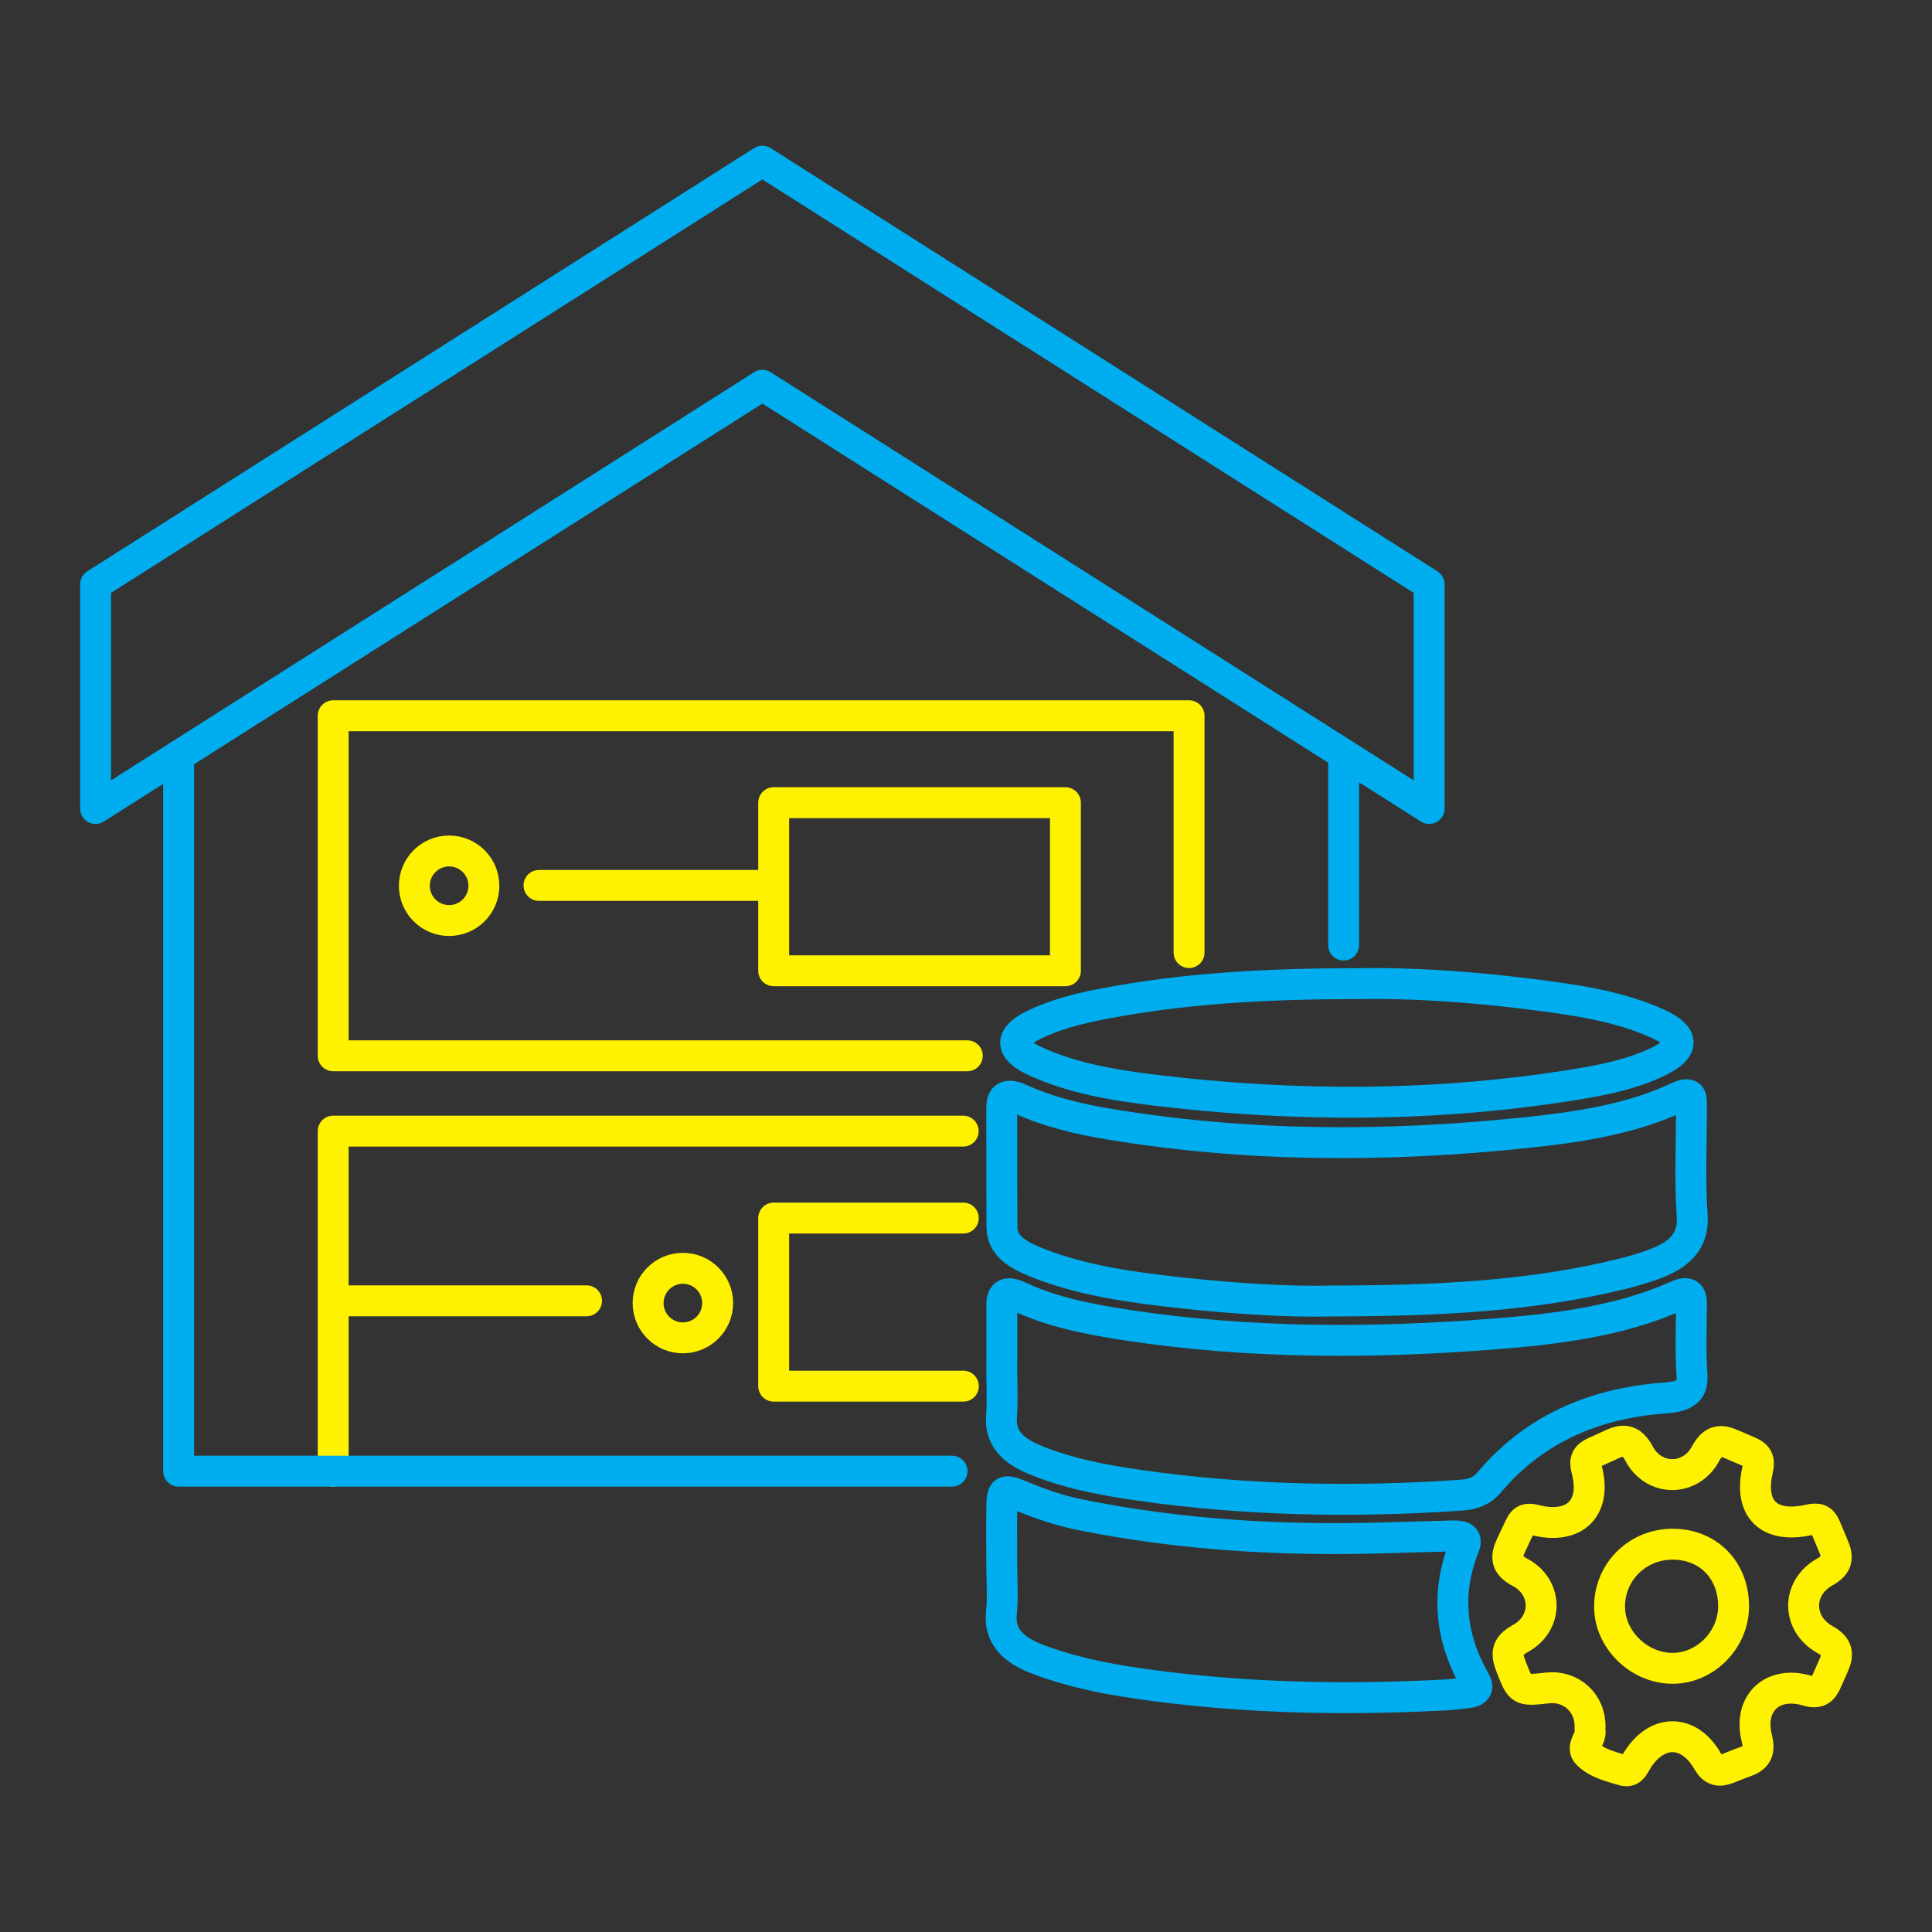
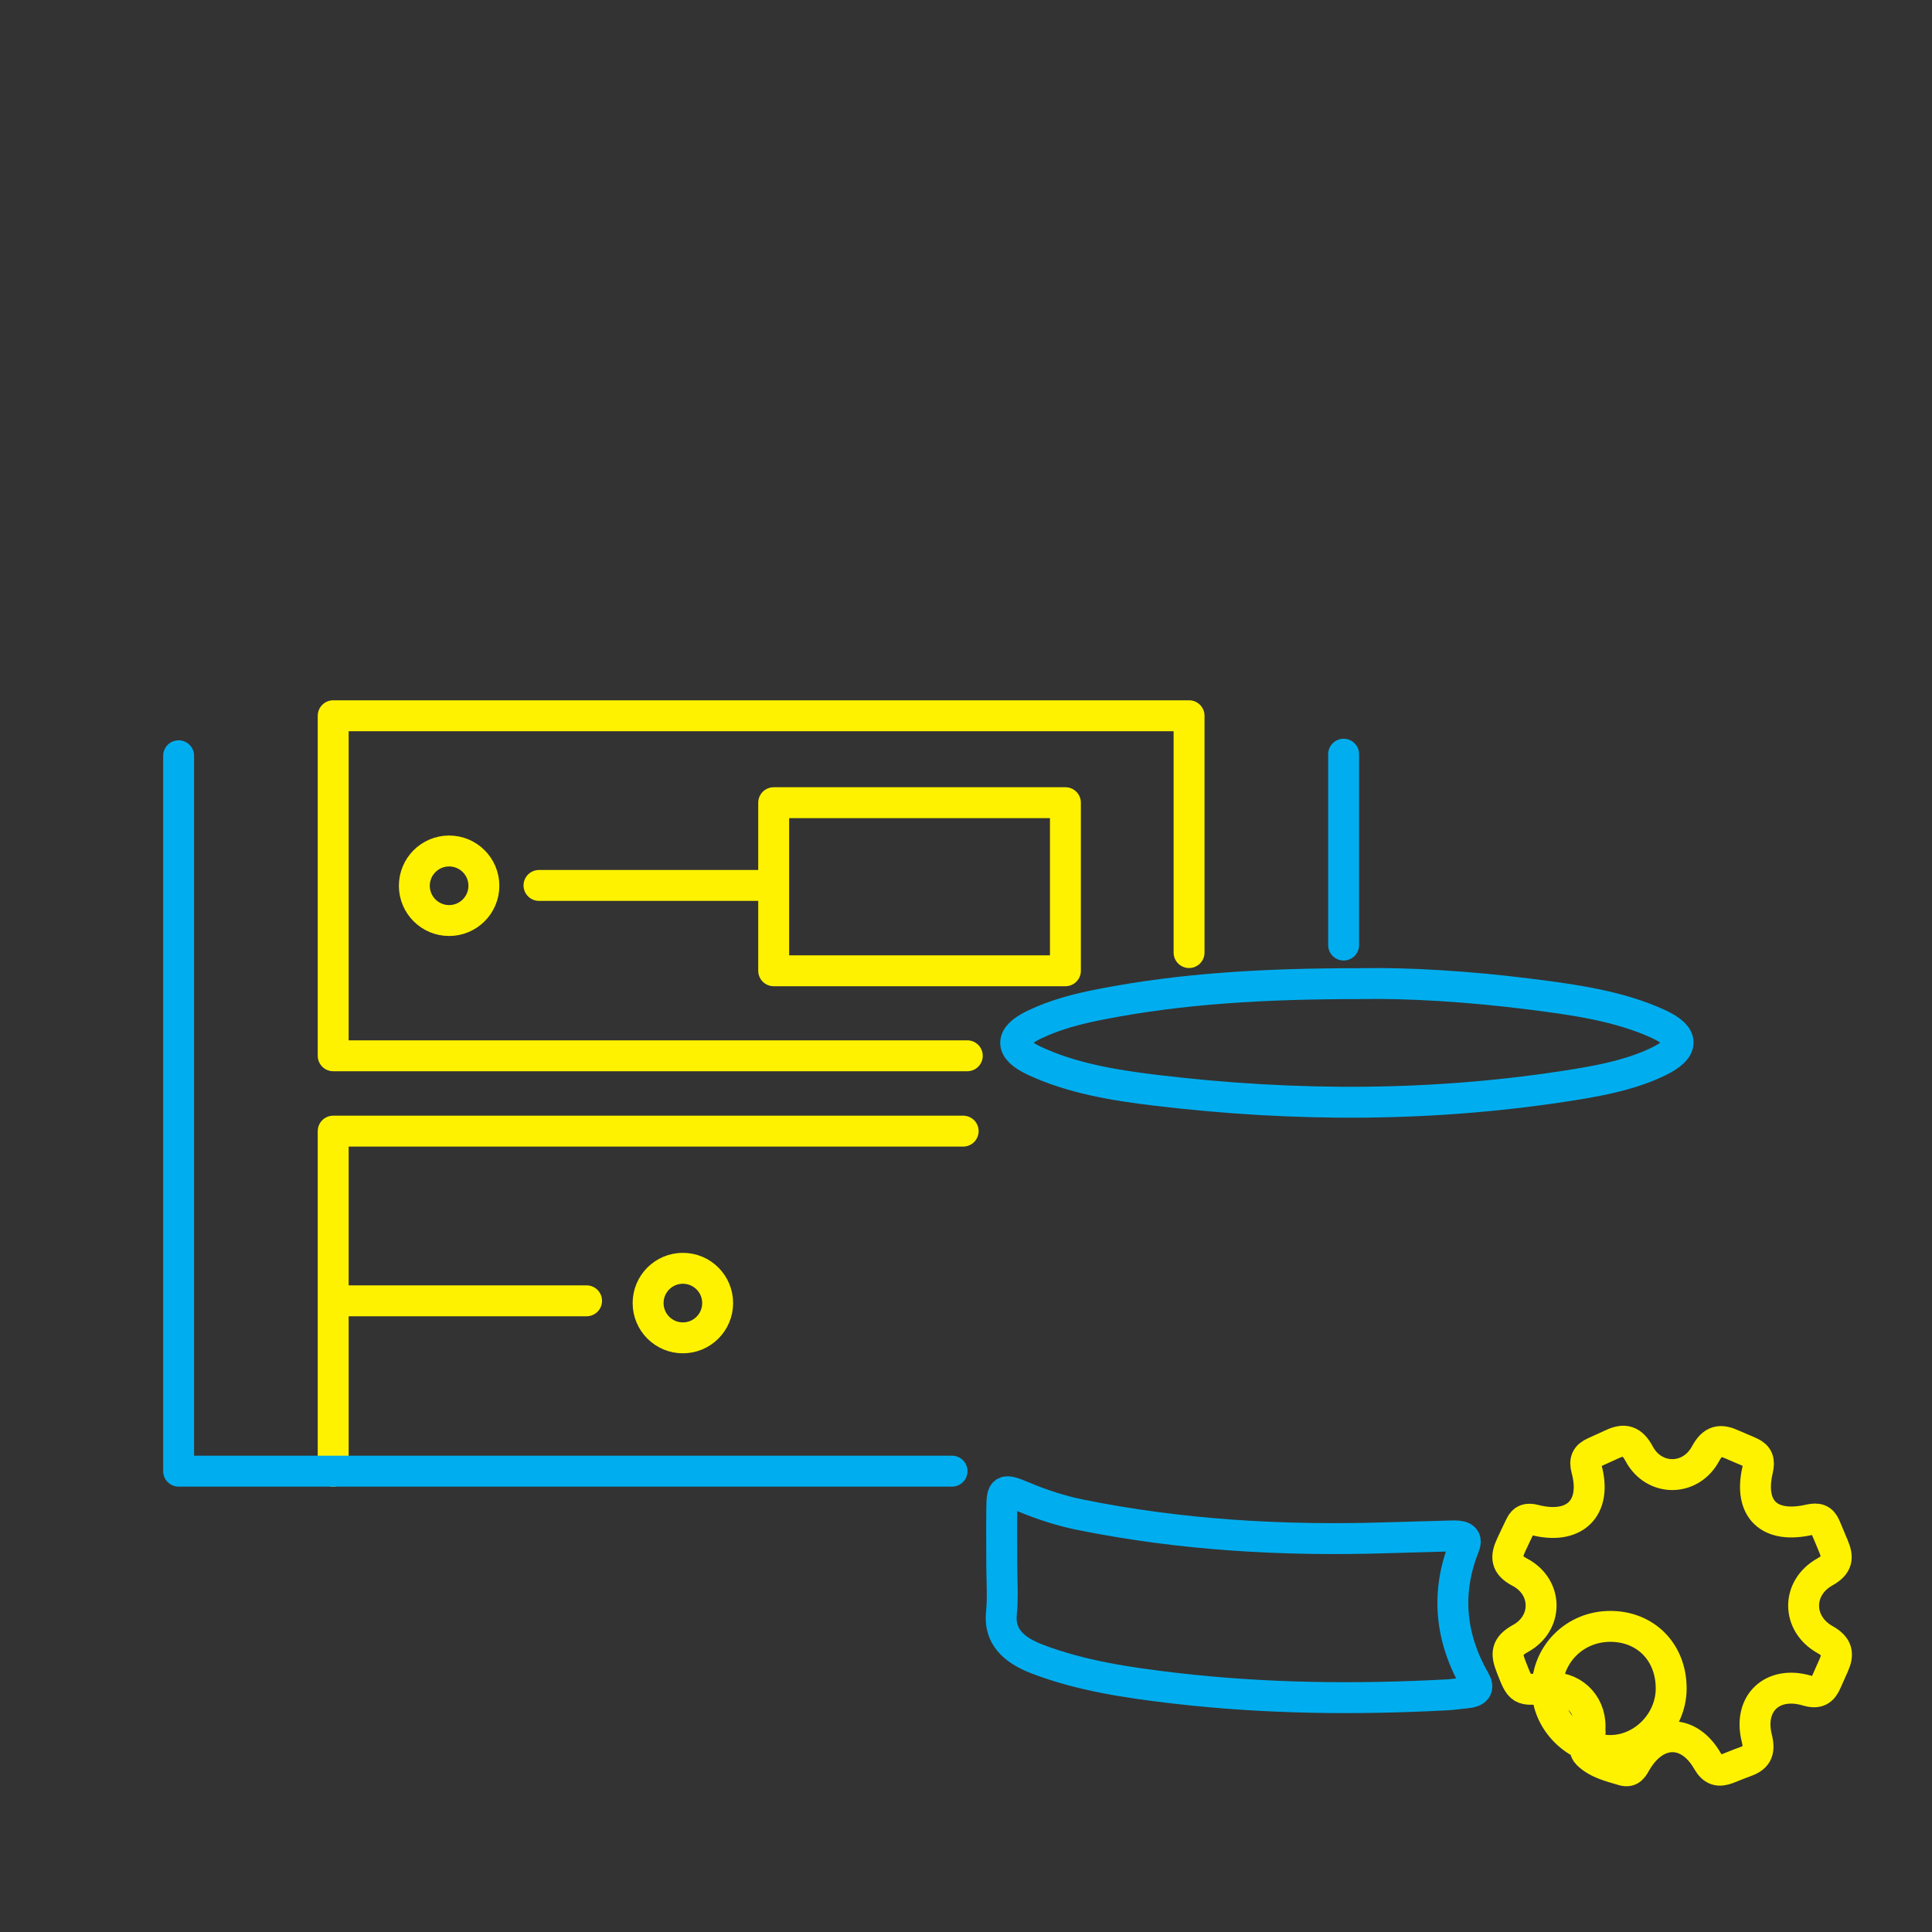
<svg xmlns="http://www.w3.org/2000/svg" id="icons" viewBox="0 0 1000 1000">
  <rect x="0" y="0" width="1000" height="1000" fill="#333333" stroke="none" />
  <defs>
    <style>
      .cls-1 {
        stroke: #00aeef;
      }

      .cls-1, .cls-2 {
        fill: none;
        stroke-linecap: round;
        stroke-linejoin: round;
        stroke-width: 16px;
      }

      .cls-2 {
        stroke: #fff200;
      }
    </style>
  </defs>
  <g>
-     <path class="cls-1" d="M688.71,673.39c57-.07,105.04-2.63,151.59-14.21,5.06-1.26,10.03-2.79,14.87-4.48,14.09-4.93,21.63-12.36,20.7-25.48-1.34-18.82-.29-37.74-.4-56.61-.02-3.31.99-8.43-6.95-4.7-24.36,11.46-51.68,15.53-79.2,18.4-72.08,7.51-144.04,7.41-215.48-4.51-15.65-2.61-30.97-6.24-44.89-12.57-7.02-3.2-10.47-2.51-10.44,4.27.08,20.65-.03,41.29.11,61.94.06,9.34,8.34,14.16,17.73,17.93,24.04,9.66,50.34,13.13,76.73,15.98,27.89,3.01,55.95,4.59,75.63,4.04Z" />
-     <path class="cls-1" d="M518.5,706.97c0,8.84.49,17.71-.13,26.53-.71,10.12,5.09,16.84,16.03,21.55,17.21,7.4,36.01,10.97,55.11,13.71,55.29,7.93,110.93,8.97,166.84,5.14,6.72-.46,10.93-2.43,14.65-6.83,21.43-25.39,51.31-40.63,90.68-43.46,10.18-.73,14.74-3.34,14.09-11.92-.94-12.34-.27-24.75-.29-37.14,0-4.08-1.38-6.56-7.35-3.88-29.41,13.17-62.18,17.26-95.08,19.83-63,4.91-125.98,4.95-188.49-4.43-19.83-2.98-39.41-6.71-56.96-14.9-6.51-3.04-9.03-1.42-9.05,3.96-.03,10.61,0,21.23,0,31.84-.02,0-.04,0-.06,0Z" />
    <path class="cls-1" d="M518.5,809.32c0,8.54.69,17.13-.17,25.62-1.18,11.7,5.72,18.9,18.6,23.82,22.48,8.59,46.7,12.21,71.14,15.05,46.76,5.44,93.77,5.95,140.88,3.44,3.4-.18,6.76-.74,10.15-1.04,5.13-.46,6.44-2.52,4.41-6.07-13.04-22.73-15.13-45.99-5.62-69.8,1.99-4.98-1.67-5.49-6.55-5.34-11.39.35-22.78.61-34.17.96-53.4,1.66-106.22-1.45-158.07-11.94-10.28-2.08-20.1-5.34-29.51-9.29-10.14-4.25-10.93-3.89-11.06,5.42-.14,9.72-.03,19.44-.03,29.16Z" />
-     <path class="cls-2" d="M800.8,873.7c-13.96,1.54-13.76,1.47-18.64-11.02-2.55-6.52-2.76-10.44,4.79-14.58,14.48-7.93,14.23-26.72-.32-34.34-7.38-3.87-7.21-8.03-4.46-14.03,1.54-3.36,3.16-6.69,4.76-10.03,1.57-3.27,3.59-3.94,7.43-2.96,20.62,5.3,32.31-6.11,26.88-26.27-1.27-4.71.08-6.97,3.97-8.73,3.09-1.39,6.19-2.78,9.26-4.22,6.31-2.95,10.26-1.96,13.96,4.96,7.66,14.33,26.57,14.39,34.34,0,3.84-7.11,7.77-7.55,13.94-4.73,3.08,1.41,6.26,2.6,9.33,4.03,3.88,1.81,4.8,4.28,3.72,8.9-4.77,20.42,5.9,30.72,26.79,25.94,4.17-.95,6.52-.27,8.13,3.43,1.47,3.39,2.86,6.82,4.3,10.23,2.42,5.73,2.39,9.54-4.4,13.33-14.76,8.24-14.66,26.79.05,35.04,6.55,3.67,7.09,7.51,4.47,13.34-1.27,2.81-2.54,5.62-3.76,8.45-1.96,4.55-4.39,6.29-10.01,4.62-17.85-5.29-30.55,6.49-26.02,24.59,1.84,7.35-.27,10.24-6.38,12.36-2.91,1.01-5.74,2.25-8.62,3.35-4.61,1.77-7.67,1.13-10.51-3.84-9.74-17.01-26.84-16.71-36.86.4-1.67,2.85-2.83,5.56-6.84,4.36-6.51-1.95-13.44-3.54-18.32-8.37-3.74-3.7,1.88-7.91,1.24-12.14-.09-.6-.01-1.23-.01-1.85.23-12.51-9.76-21.61-22.16-20.24ZM833.1,831.16c-.25,17.17,14.97,32.3,32.55,32.36,16.95.07,31.56-14.65,31.65-31.91.11-18.82-13.07-32.34-31.53-32.34-18.05,0-32.41,14.01-32.67,31.88Z" />
+     <path class="cls-2" d="M800.8,873.7c-13.96,1.54-13.76,1.47-18.64-11.02-2.55-6.52-2.76-10.44,4.79-14.58,14.48-7.93,14.23-26.72-.32-34.34-7.38-3.87-7.21-8.03-4.46-14.03,1.54-3.36,3.16-6.69,4.76-10.03,1.57-3.27,3.59-3.94,7.43-2.96,20.62,5.3,32.31-6.11,26.88-26.27-1.27-4.71.08-6.97,3.97-8.73,3.09-1.39,6.19-2.78,9.26-4.22,6.31-2.95,10.26-1.96,13.96,4.96,7.66,14.33,26.57,14.39,34.34,0,3.84-7.11,7.77-7.55,13.94-4.73,3.08,1.41,6.26,2.6,9.33,4.03,3.88,1.81,4.8,4.28,3.72,8.9-4.77,20.42,5.9,30.72,26.79,25.94,4.17-.95,6.52-.27,8.13,3.43,1.47,3.39,2.86,6.82,4.3,10.23,2.42,5.73,2.39,9.54-4.4,13.33-14.76,8.24-14.66,26.79.05,35.04,6.55,3.67,7.09,7.51,4.47,13.34-1.27,2.81-2.54,5.62-3.76,8.45-1.96,4.55-4.39,6.29-10.01,4.62-17.85-5.29-30.55,6.49-26.02,24.59,1.84,7.35-.27,10.24-6.38,12.36-2.91,1.01-5.74,2.25-8.62,3.35-4.61,1.77-7.67,1.13-10.51-3.84-9.74-17.01-26.84-16.71-36.86.4-1.67,2.85-2.83,5.56-6.84,4.36-6.51-1.95-13.44-3.54-18.32-8.37-3.74-3.7,1.88-7.91,1.24-12.14-.09-.6-.01-1.23-.01-1.85.23-12.51-9.76-21.61-22.16-20.24Zc-.25,17.17,14.97,32.3,32.55,32.36,16.95.07,31.56-14.65,31.65-31.91.11-18.82-13.07-32.34-31.53-32.34-18.05,0-32.41,14.01-32.67,31.88Z" />
    <path class="cls-1" d="M704.15,509.13c-50.07-.01-92.43,2.53-134.01,10.61-12.22,2.37-24.15,5.46-34.9,10.66-12.71,6.15-12.75,12.63.13,18.65,19.27,9.01,40.97,12.66,62.77,15.27,72.75,8.74,145.43,8.69,217.73-3.05,14.87-2.41,29.68-5.55,42.74-11.93,13.25-6.47,13.37-13.07-.14-19.28-20.33-9.35-43.34-12.55-66.24-15.46-31.57-4.01-63.39-5.96-88.07-5.48Z" />
  </g>
  <line class="cls-1" x1="695.46" y1="489.16" x2="695.46" y2="390.37" />
-   <polygon class="cls-1" points="394.6 199.41 695.46 390.37 739.73 418.47 739.73 302.47 485.97 141.41 394.6 83.41 303.22 141.41 49.46 302.47 49.46 418.47 92.46 391.18 394.6 199.41" />
  <polyline class="cls-2" points="500.67 546.47 172.46 546.47 172.46 370.47 615.46 370.47 615.46 493.05" />
  <polyline class="cls-2" points="172.46 761.47 172.46 673.3 172.46 585.47 498.54 585.47" />
  <rect class="cls-2" x="400.46" y="415.47" width="151" height="87" />
-   <polyline class="cls-2" points="498.6 630.47 400.46 630.47 400.46 717.47 498.63 717.47" />
  <circle class="cls-2" cx="232.46" cy="458.47" r="18" />
  <circle class="cls-2" cx="353.46" cy="674.47" r="18" />
  <line class="cls-2" x1="278.98" y1="458.3" x2="398.61" y2="458.3" />
  <line class="cls-2" x1="173.96" y1="673.3" x2="303.61" y2="673.3" />
  <polyline class="cls-1" points="492.77 761.47 172.46 761.47 92.46 761.47 92.46 391.18" />
</svg>